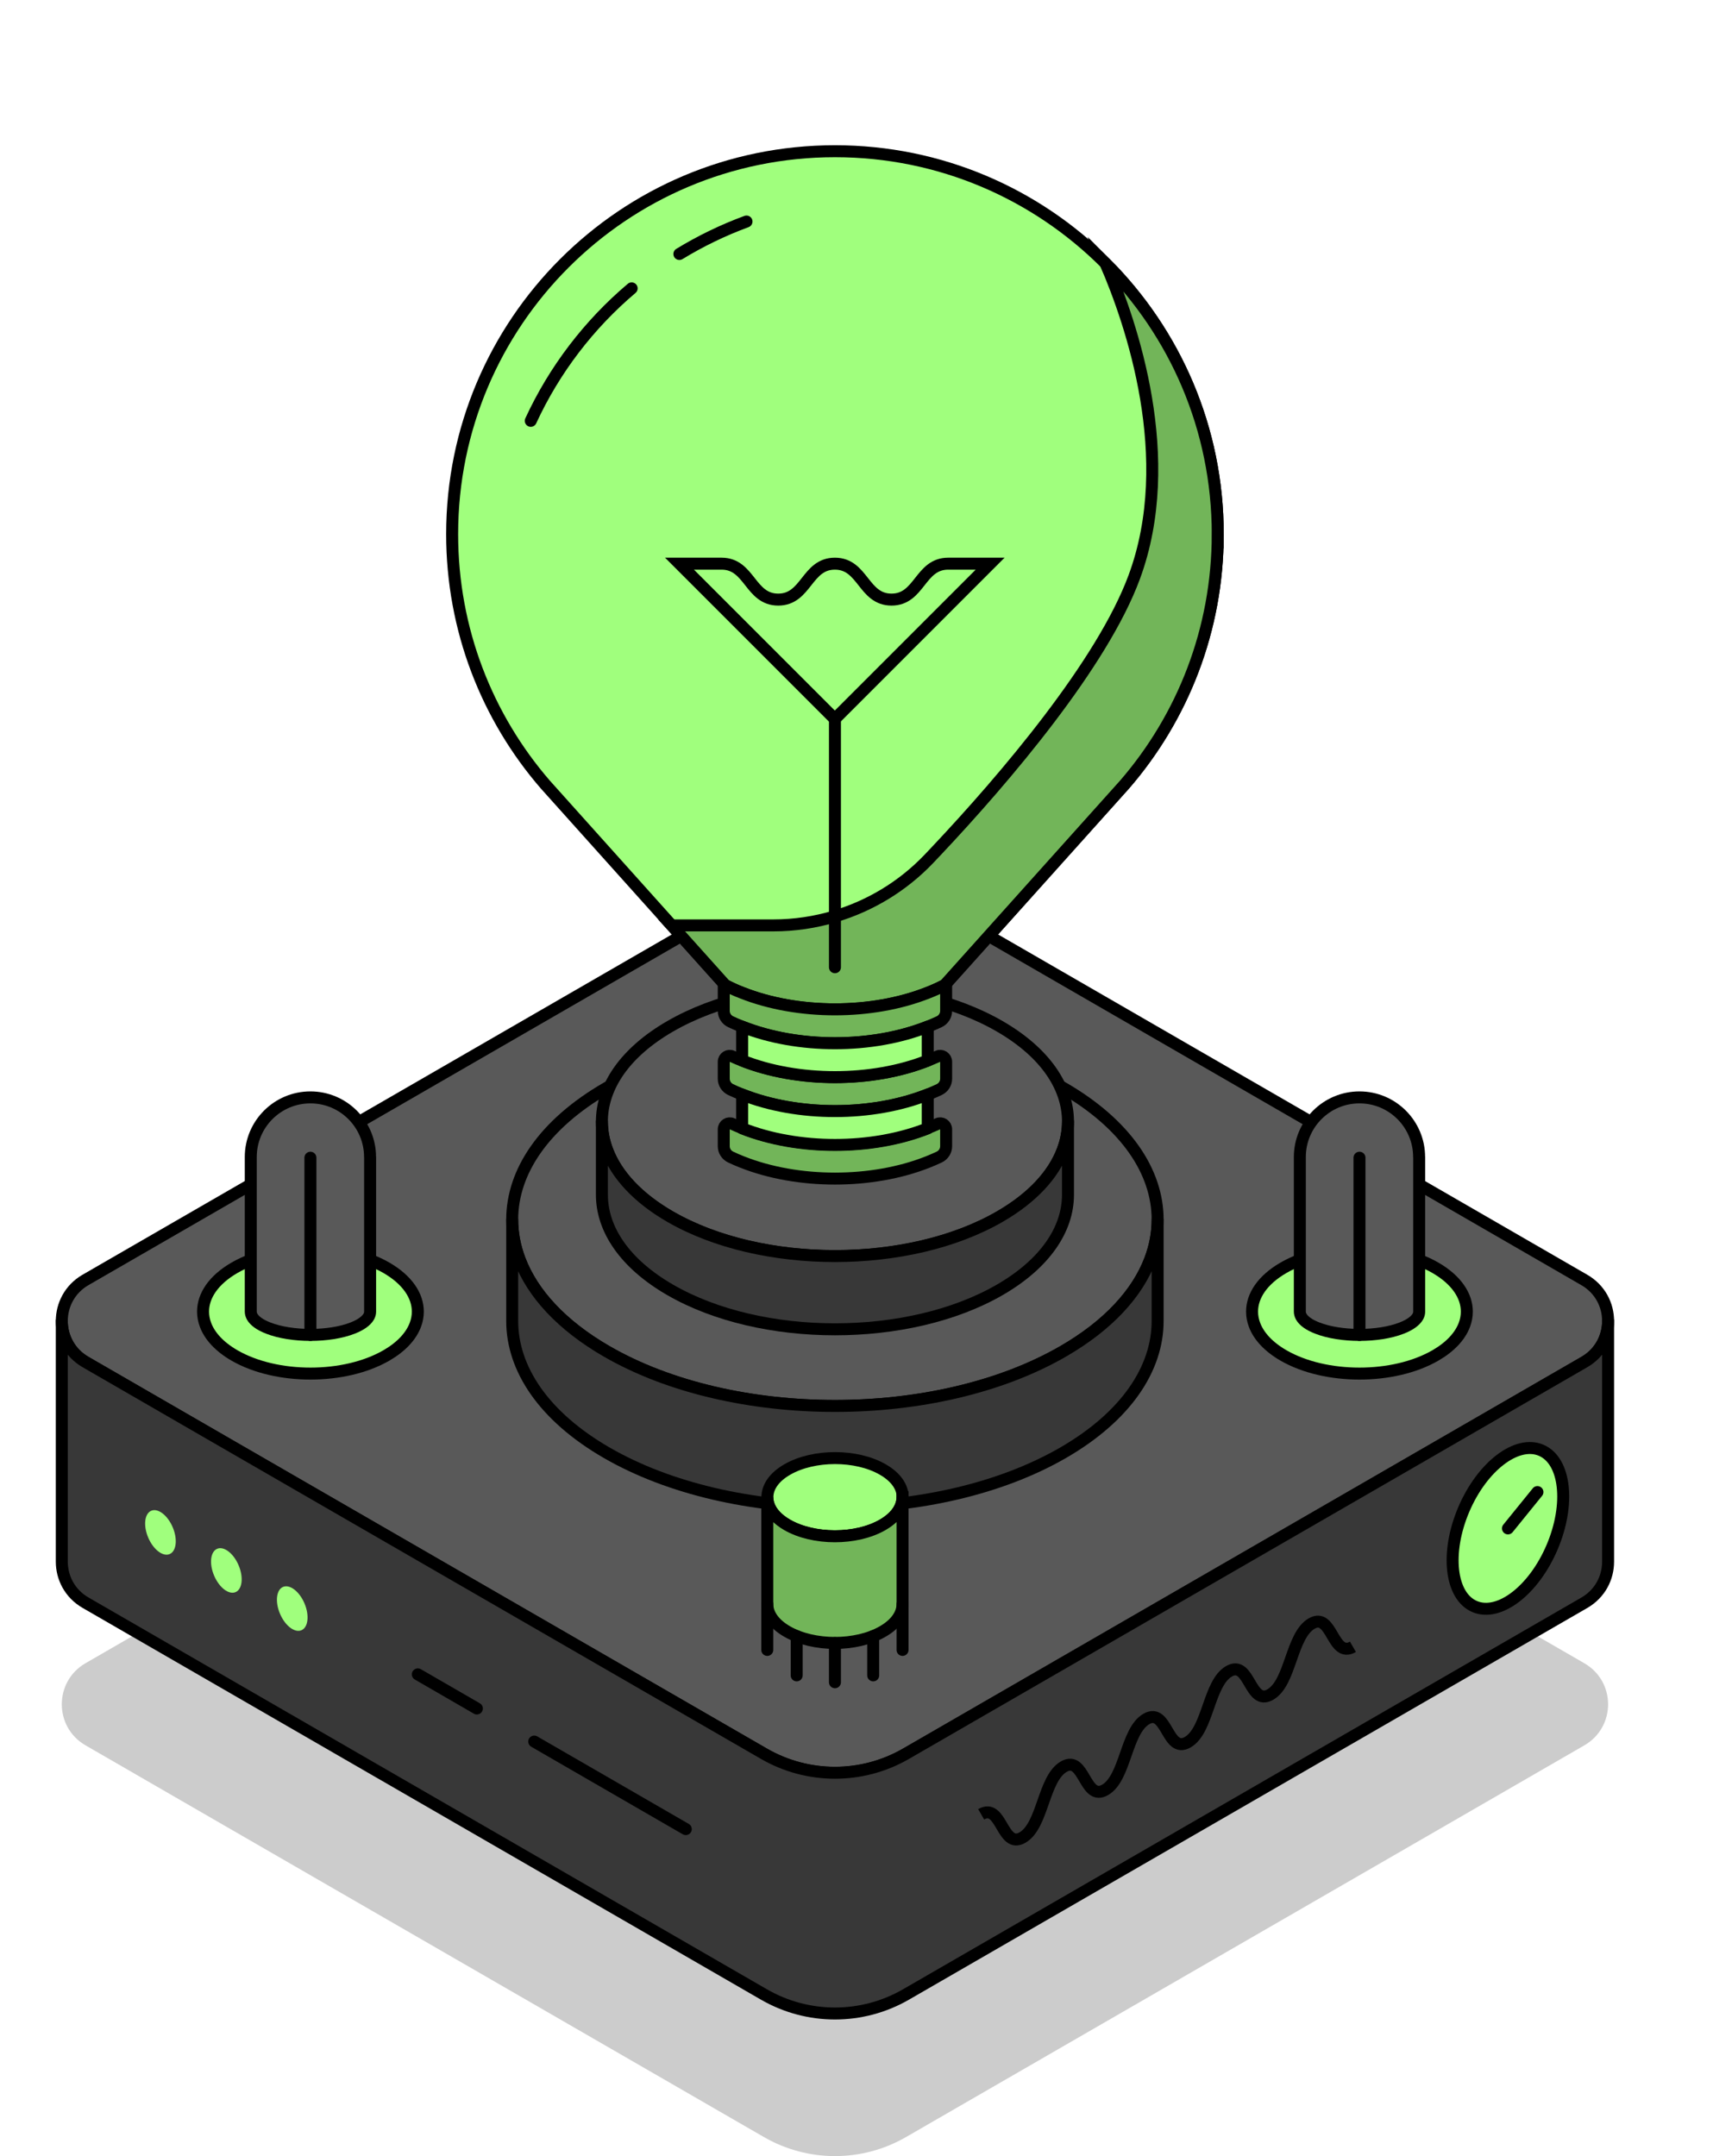
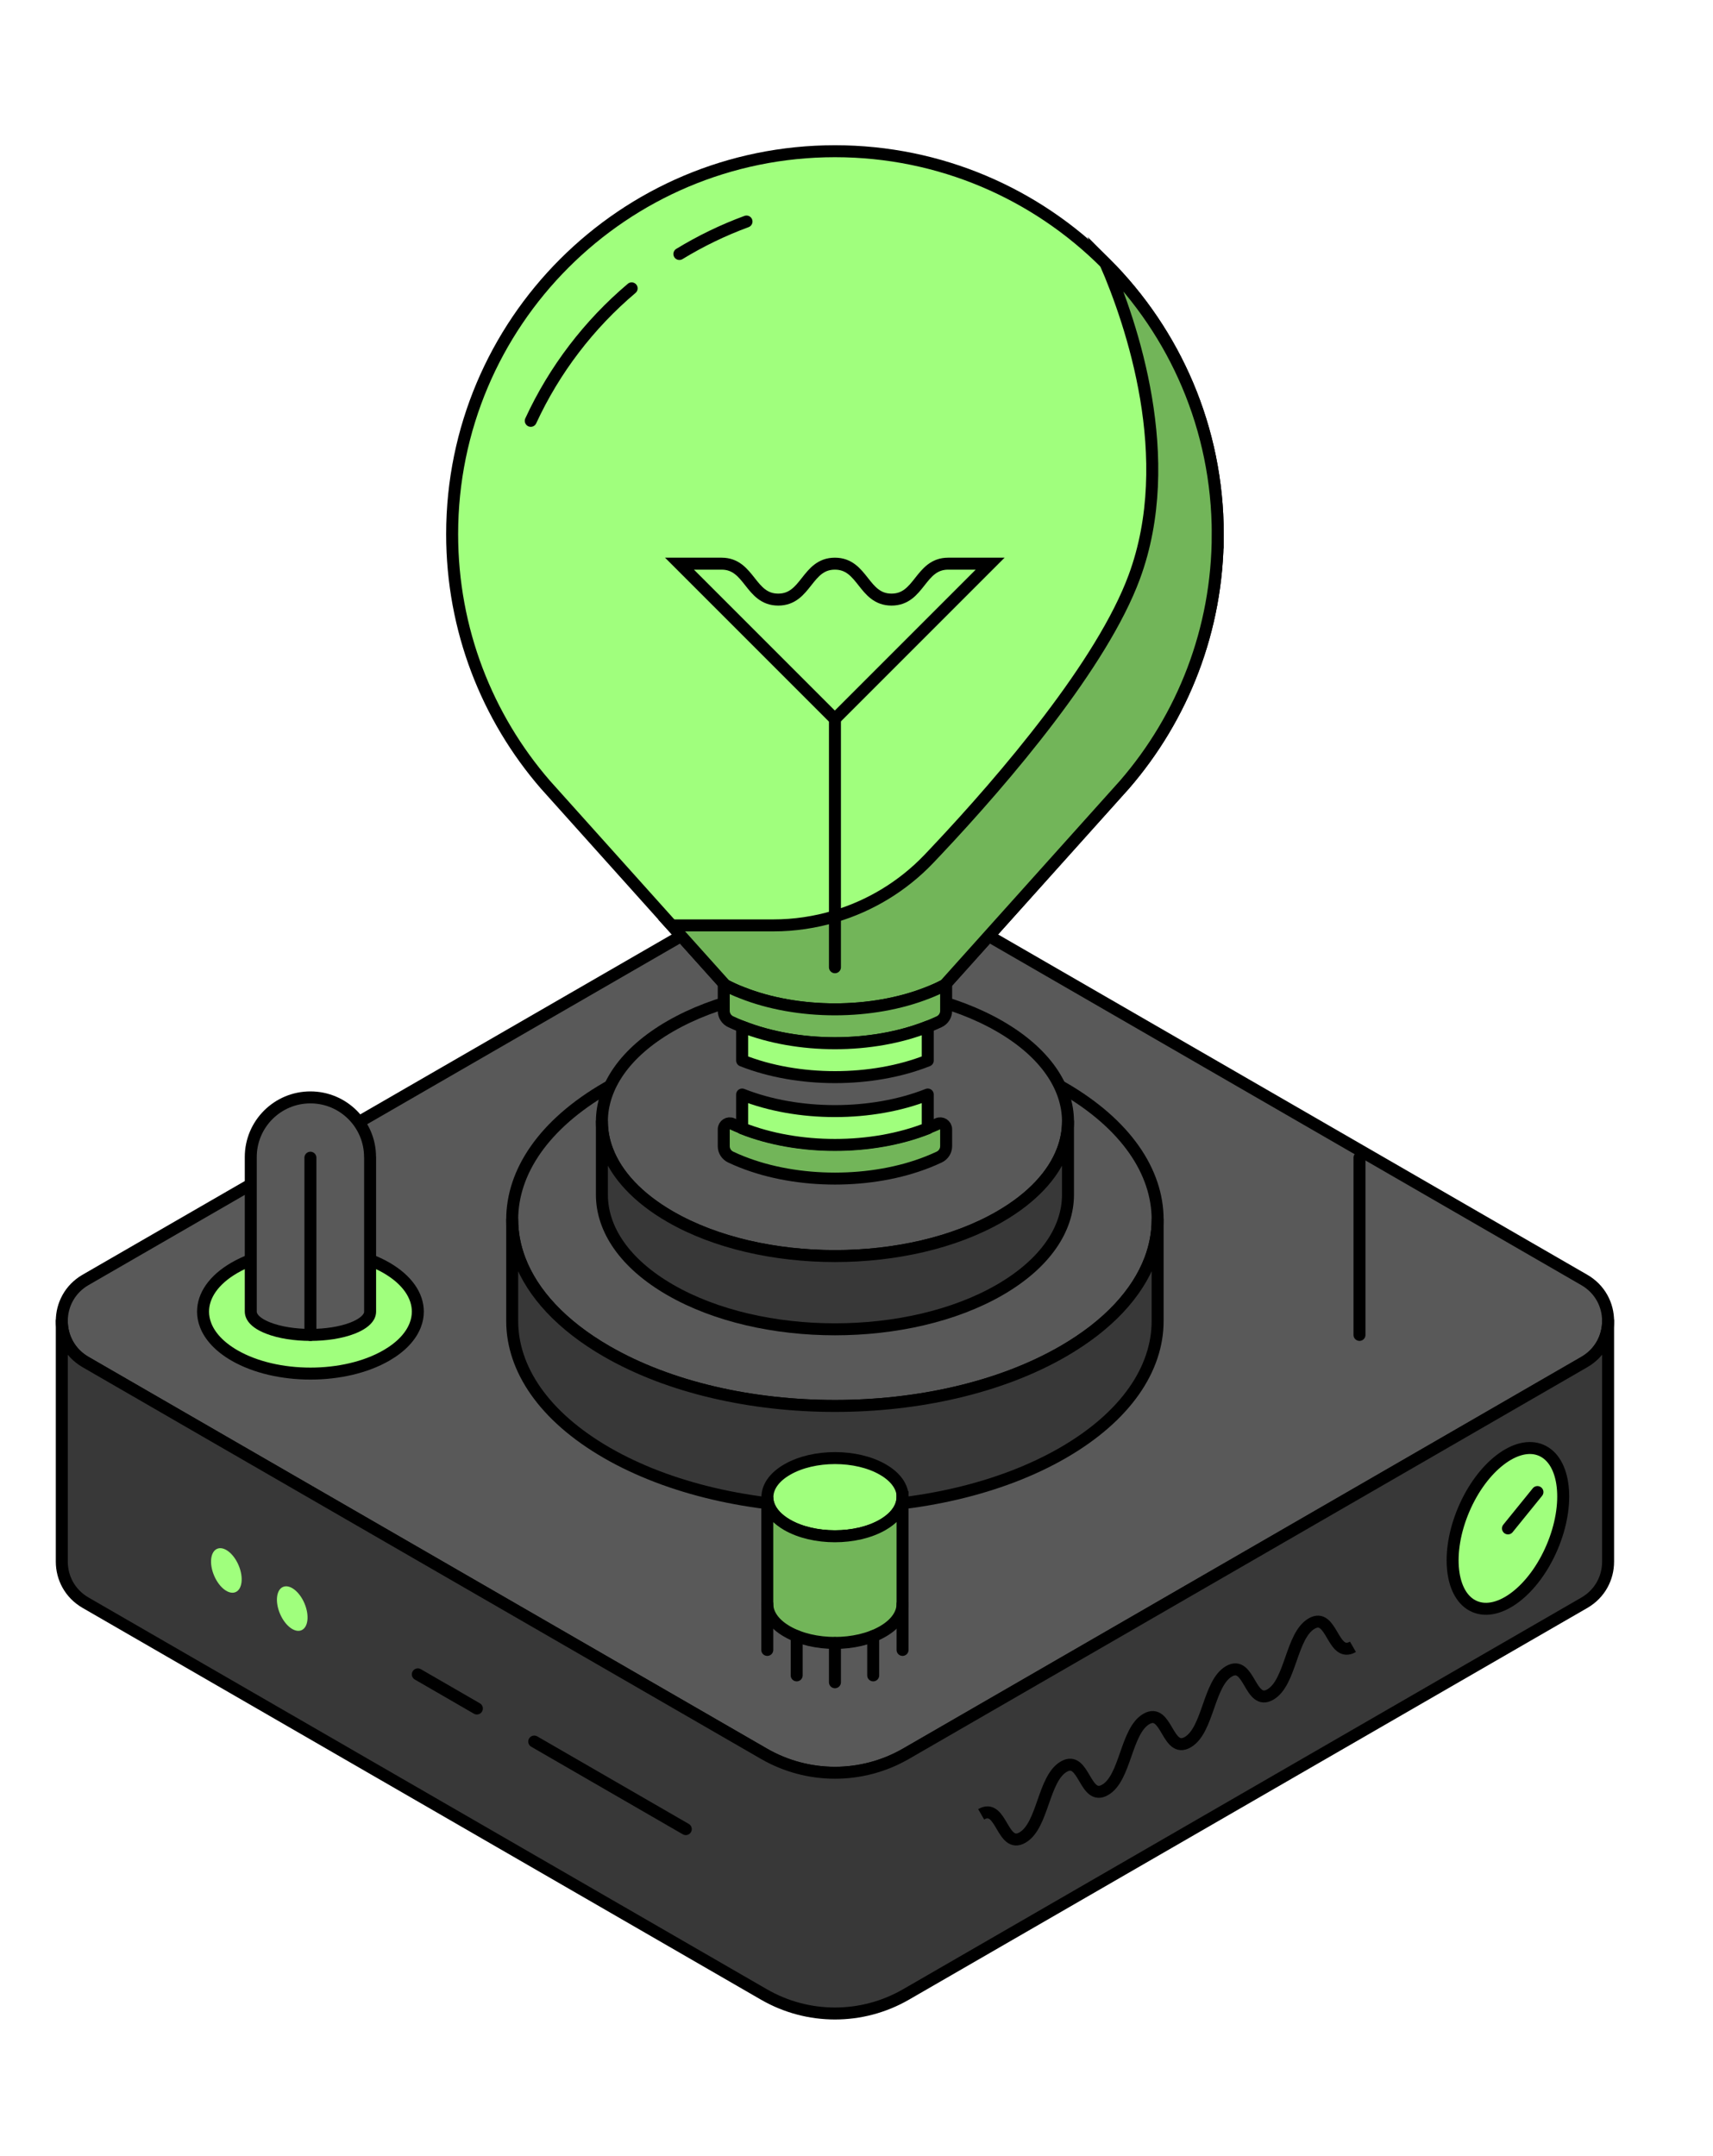
<svg xmlns="http://www.w3.org/2000/svg" id="Layer_1" viewBox="0 0 286.08 360.02">
  <defs>
    <style>.cls-1{filter:url(#outer-glow-11);}.cls-1,.cls-2,.cls-3,.cls-4,.cls-5,.cls-6,.cls-7,.cls-8,.cls-9,.cls-10,.cls-11,.cls-12{fill:#a0ff7d;}.cls-2{filter:url(#outer-glow-10);}.cls-3{filter:url(#outer-glow-12);}.cls-13{fill:#595959;}.cls-13,.cls-4,.cls-5,.cls-6,.cls-7,.cls-8,.cls-9,.cls-10,.cls-14,.cls-15,.cls-16,.cls-17,.cls-18,.cls-19,.cls-11,.cls-12{stroke:#000;stroke-width:2px;}.cls-13,.cls-4,.cls-5,.cls-6,.cls-7,.cls-8,.cls-9,.cls-10,.cls-15,.cls-16{stroke-linejoin:round;}.cls-13,.cls-4,.cls-5,.cls-6,.cls-7,.cls-8,.cls-9,.cls-10,.cls-15,.cls-16,.cls-17,.cls-18,.cls-11,.cls-12{stroke-linecap:round;}.cls-4{filter:url(#outer-glow-4);}.cls-5{filter:url(#outer-glow-5);}.cls-6{filter:url(#outer-glow-2);}.cls-7{filter:url(#outer-glow-9);}.cls-8{filter:url(#outer-glow-6);}.cls-9{filter:url(#outer-glow-7);}.cls-10{filter:url(#outer-glow-8);}.cls-14,.cls-17{fill:#72b559;}.cls-14,.cls-17,.cls-18,.cls-19,.cls-11,.cls-12{stroke-miterlimit:10;}.cls-15{fill:#383838;}.cls-16,.cls-18,.cls-19{fill:none;}.cls-20{opacity:.2;}.cls-11{filter:url(#outer-glow-3);}.cls-12{filter:url(#outer-glow-1);}</style>
    <filter id="outer-glow-1" filterUnits="userSpaceOnUse">
      <feOffset dx="0" dy="0" />
      <feGaussianBlur result="blur" stdDeviation="8" />
      <feFlood flood-color="#a0ff7d" flood-opacity="1" />
      <feComposite in2="blur" operator="in" />
      <feComposite in="SourceGraphic" />
    </filter>
    <filter id="outer-glow-2" filterUnits="userSpaceOnUse">
      <feOffset dx="0" dy="0" />
      <feGaussianBlur result="blur-2" stdDeviation="8" />
      <feFlood flood-color="#a0ff7d" flood-opacity="1" />
      <feComposite in2="blur-2" operator="in" />
      <feComposite in="SourceGraphic" />
    </filter>
    <filter id="outer-glow-3" filterUnits="userSpaceOnUse">
      <feOffset dx="0" dy="0" />
      <feGaussianBlur result="blur-3" stdDeviation="8" />
      <feFlood flood-color="#a0ff7d" flood-opacity="1" />
      <feComposite in2="blur-3" operator="in" />
      <feComposite in="SourceGraphic" />
    </filter>
    <filter id="outer-glow-4" filterUnits="userSpaceOnUse">
      <feOffset dx="0" dy="0" />
      <feGaussianBlur result="blur-4" stdDeviation="8" />
      <feFlood flood-color="#a0ff7d" flood-opacity="1" />
      <feComposite in2="blur-4" operator="in" />
      <feComposite in="SourceGraphic" />
    </filter>
    <filter id="outer-glow-5" filterUnits="userSpaceOnUse">
      <feOffset dx="0" dy="0" />
      <feGaussianBlur result="blur-5" stdDeviation="8" />
      <feFlood flood-color="#a0ff7d" flood-opacity="1" />
      <feComposite in2="blur-5" operator="in" />
      <feComposite in="SourceGraphic" />
    </filter>
    <filter id="outer-glow-6" filterUnits="userSpaceOnUse">
      <feOffset dx="0" dy="0" />
      <feGaussianBlur result="blur-6" stdDeviation="8" />
      <feFlood flood-color="#a0ff7d" flood-opacity="1" />
      <feComposite in2="blur-6" operator="in" />
      <feComposite in="SourceGraphic" />
    </filter>
    <filter id="outer-glow-7" filterUnits="userSpaceOnUse">
      <feOffset dx="0" dy="0" />
      <feGaussianBlur result="blur-7" stdDeviation="8" />
      <feFlood flood-color="#a0ff7d" flood-opacity="1" />
      <feComposite in2="blur-7" operator="in" />
      <feComposite in="SourceGraphic" />
    </filter>
    <filter id="outer-glow-8" filterUnits="userSpaceOnUse">
      <feOffset dx="0" dy="0" />
      <feGaussianBlur result="blur-8" stdDeviation="8" />
      <feFlood flood-color="#a0ff7d" flood-opacity="1" />
      <feComposite in2="blur-8" operator="in" />
      <feComposite in="SourceGraphic" />
    </filter>
    <filter id="outer-glow-9" filterUnits="userSpaceOnUse">
      <feOffset dx="0" dy="0" />
      <feGaussianBlur result="blur-9" stdDeviation="8" />
      <feFlood flood-color="#a0ff7d" flood-opacity="1" />
      <feComposite in2="blur-9" operator="in" />
      <feComposite in="SourceGraphic" />
    </filter>
    <filter id="outer-glow-10" filterUnits="userSpaceOnUse">
      <feOffset dx="0" dy="0" />
      <feGaussianBlur result="blur-10" stdDeviation="8" />
      <feFlood flood-color="#a0ff7d" flood-opacity="1" />
      <feComposite in2="blur-10" operator="in" />
      <feComposite in="SourceGraphic" />
    </filter>
    <filter id="outer-glow-11" filterUnits="userSpaceOnUse">
      <feOffset dx="0" dy="0" />
      <feGaussianBlur result="blur-11" stdDeviation="8" />
      <feFlood flood-color="#a0ff7d" flood-opacity="1" />
      <feComposite in2="blur-11" operator="in" />
      <feComposite in="SourceGraphic" />
    </filter>
    <filter id="outer-glow-12" filterUnits="userSpaceOnUse">
      <feOffset dx="0" dy="0" />
      <feGaussianBlur result="blur-12" stdDeviation="8" />
      <feFlood flood-color="#a0ff7d" flood-opacity="1" />
      <feComposite in2="blur-12" operator="in" />
      <feComposite in="SourceGraphic" />
    </filter>
  </defs>
-   <path class="cls-20" d="M268.56,284.58c0,2.66-1.32,5.32-3.96,6.85l-22.94,13.25-90.35,52.16c-7.34,4.24-16.39,4.24-23.73,0l-90.36-52.16-22.94-13.25c-2.64-1.53-3.96-4.19-3.96-6.85s1.32-5.33,3.96-6.86l113.3-65.41c7.34-4.24,16.39-4.24,23.73,0l113.29,65.42c2.64,1.53,3.96,4.19,3.96,6.85Z" />
  <path class="cls-13" d="M268.56,220.58c0,2.66-1.32,5.32-3.96,6.85l-22.94,13.25-90.35,52.16c-7.34,4.24-16.39,4.24-23.73,0l-90.36-52.16-22.94-13.25c-2.64-1.53-3.96-4.19-3.96-6.85s1.32-5.33,3.96-6.86l113.3-65.41c7.34-4.24,16.39-4.24,23.73,0l113.29,65.42c2.64,1.53,3.96,4.19,3.96,6.85Z" />
  <path class="cls-15" d="M268.56,220.58v40.19c0,2.66-1.32,5.32-3.96,6.85l-113.29,65.41c-7.34,4.24-16.39,4.24-23.73,0L14.28,267.61c-2.64-1.53-3.96-4.19-3.96-6.85v-40.19c0,2.66,1.32,5.32,3.96,6.85l22.94,13.25,90.36,52.16c7.34,4.24,16.39,4.24,23.73,0l90.35-52.16,22.94-13.25c2.64-1.53,3.96-4.19,3.96-6.85Z" />
  <g>
-     <path class="cls-12" d="M244.97,219.01c0,.75-.14,1.5-.42,2.23-.71,1.87-2.32,3.64-4.83,5.09-7,4.04-18.36,4.04-25.37,0-2.51-1.45-4.13-3.23-4.83-5.09-.28-.73-.42-1.48-.42-2.23,0-2.65,1.75-5.3,5.25-7.32,7-4.04,18.36-4.04,25.37,0,3.5,2.02,5.25,4.67,5.25,7.32Z" />
-     <path class="cls-13" d="M237,193.2c0-5.5-4.46-9.96-9.96-9.96h0c-5.5,0-9.96,4.46-9.96,9.96v25.81h0c0,.28,.08,.56,.23,.84,.39,.7,1.29,1.37,2.69,1.91,3.89,1.52,10.2,1.52,14.09,0,1.4-.55,2.29-1.21,2.69-1.91,.16-.28,.23-.56,.23-.84h0v-25.81Z" />
    <line class="cls-6" x1="227.04" y1="193.31" x2="227.04" y2="222.9" />
  </g>
  <g>
    <path class="cls-11" d="M69.78,219.01c0,.75-.14,1.5-.42,2.23-.71,1.87-2.32,3.64-4.83,5.09-7,4.04-18.36,4.04-25.37,0-2.51-1.45-4.13-3.23-4.83-5.09-.28-.73-.42-1.48-.42-2.23,0-2.65,1.75-5.3,5.25-7.32,7-4.04,18.36-4.04,25.37,0,3.5,2.02,5.25,4.67,5.25,7.32Z" />
    <path class="cls-13" d="M61.8,193.2c0-5.5-4.46-9.96-9.96-9.96h0c-5.5,0-9.96,4.46-9.96,9.96v25.81h0c0,.28,.08,.56,.23,.84,.39,.7,1.29,1.37,2.69,1.91,3.89,1.52,10.2,1.52,14.09,0,1.4-.55,2.29-1.21,2.69-1.91,.16-.28,.23-.56,.23-.84h0v-25.81Z" />
    <line class="cls-4" x1="51.84" y1="193.31" x2="51.84" y2="222.9" />
  </g>
  <g>
    <g>
      <path class="cls-13" d="M193.33,203.64c0,2.25-.42,4.5-1.26,6.71-2.14,5.61-6.97,10.94-14.53,15.3-21.04,12.15-55.17,12.15-76.21,0-7.55-4.36-12.4-9.69-14.53-15.3-.84-2.2-1.26-4.46-1.26-6.71,0-7.96,5.26-15.92,15.79-22,21.04-12.15,55.17-12.15,76.21,0,10.52,6.08,15.79,14.04,15.79,22Z" />
      <path class="cls-15" d="M193.33,203.64v16.94c0,7.96-5.27,15.92-15.79,22-21.04,12.15-55.17,12.15-76.21,0-10.53-6.08-15.79-14.04-15.79-22v-16.94c0,2.25,.42,4.5,1.26,6.71,2.13,5.61,6.97,10.94,14.53,15.3,21.04,12.15,55.17,12.15,76.21,0,7.55-4.36,12.39-9.69,14.53-15.3,.84-2.2,1.26-4.46,1.26-6.71Z" />
    </g>
    <g>
      <path class="cls-13" d="M178.36,187.26c0,1.62-.3,3.25-.91,4.84-1.54,4.05-5.04,7.9-10.49,11.05-15.2,8.78-39.84,8.78-55.04,0-5.46-3.15-8.96-7-10.49-11.05-.61-1.59-.91-3.22-.91-4.84,0-5.75,3.8-11.5,11.4-15.89,15.2-8.78,39.84-8.78,55.04,0,7.6,4.39,11.4,10.14,11.4,15.89Z" />
      <path class="cls-15" d="M178.36,187.26v12.23c0,5.75-3.8,11.5-11.4,15.89-15.2,8.78-39.84,8.78-55.04,0-7.61-4.39-11.4-10.14-11.4-15.89v-12.23c0,1.62,.3,3.25,.91,4.84,1.54,4.05,5.04,7.9,10.49,11.05,15.2,8.78,39.84,8.78,55.04,0,5.46-3.15,8.95-7,10.49-11.05,.61-1.59,.91-3.22,.91-4.84Z" />
    </g>
    <path class="cls-5" d="M203.37,89.19c0,15.98-5.87,30.61-15.56,41.81l-21.5,23.96-8.56,9.54c-.9,.47-1.83,.9-2.81,1.27-9.31,3.69-21.69,3.69-31,0-.98-.37-1.91-.8-2.81-1.27l-8.56-9.54-.4-.44-21.1-23.52c-9.7-11.2-15.56-25.83-15.56-41.81,0-35.31,28.62-63.94,63.93-63.94,17.65,0,33.62,7.15,45.19,18.71,11.58,11.58,18.74,27.56,18.74,45.23Z" />
    <path class="cls-17" d="M203.37,89.19c0,15.98-5.87,30.61-15.56,41.81l-21.5,23.96-8.56,9.54c-.9,.47-1.83,.9-2.81,1.27-9.31,3.69-21.69,3.69-31,0-.98-.37-1.91-.8-2.81-1.27l-8.56-9.54-.4-.44h16.99c3.51,0,6.97-.52,10.28-1.51,5.9-1.76,11.32-5.03,15.66-9.57,.41-.44,.84-.88,1.27-1.34,11.57-12.27,27.73-31.3,33.06-45.76,7.31-19.8-.47-42.37-4.8-52.38,11.58,11.58,18.74,27.56,18.74,45.23Z" />
    <g>
      <path class="cls-19" d="M120.51,94.12c4.73,0,4.73,6,9.46,6s4.73-6,9.46-6,4.73,6,9.46,6,4.73-6,9.46-6h7.01l-25.94,25.94-25.94-25.94h7.01Z" />
      <line class="cls-16" x1="139.44" y1="120.05" x2="139.44" y2="161.51" />
    </g>
    <g>
      <path class="cls-18" d="M113.46,42.41c3.53-2.15,7.27-3.97,11.21-5.42" />
      <path class="cls-18" d="M88.64,70.27c3.95-8.56,9.73-16.1,16.85-22.12" />
    </g>
    <g>
      <path class="cls-17" d="M158.01,164.36v4.43c0,.78-.46,1.49-1.17,1.82-.62,.29-1.25,.56-1.9,.81-9.31,3.69-21.69,3.69-31,0-.65-.25-1.29-.52-1.9-.81-.71-.33-1.17-1.04-1.17-1.82v-4.42h0c.98,.52,1.99,1,3.06,1.4,9.31,3.69,21.69,3.69,31,0,1.07-.41,2.09-.88,3.07-1.41Z" />
-       <path class="cls-17" d="M158.01,177.3v2.82c0,.78-.46,1.49-1.17,1.82-.62,.29-1.25,.56-1.9,.82-9.31,3.69-21.69,3.69-31,0-.65-.25-1.28-.53-1.9-.82-.71-.33-1.17-1.04-1.17-1.82v-2.82c0-.73,.75-1.21,1.41-.91,.54,.25,1.09,.48,1.66,.7,9.31,3.69,21.69,3.69,31,0,.56-.22,1.12-.46,1.66-.7,.66-.3,1.41,.18,1.41,.91Z" />
      <path class="cls-17" d="M158.01,188.57v2.82c0,.78-.46,1.49-1.17,1.82-.62,.29-1.25,.56-1.9,.82-9.31,3.69-21.69,3.69-31,0-.65-.25-1.28-.53-1.9-.82-.71-.33-1.17-1.04-1.17-1.82v-2.82c0-.73,.75-1.21,1.41-.91,.54,.25,1.09,.48,1.66,.7,9.31,3.69,21.69,3.69,31,0,.56-.22,1.12-.46,1.66-.7,.66-.3,1.41,.18,1.41,.91Z" />
      <path class="cls-8" d="M154.94,182.76v5.65c-9.31,3.69-21.69,3.69-31,0v-5.65c9.31,3.69,21.69,3.69,31,0Z" />
      <path class="cls-9" d="M154.94,171.43v5.66c-9.31,3.69-21.69,3.69-31,0v-5.66c9.31,3.69,21.69,3.69,31,0Z" />
    </g>
  </g>
  <g>
    <path class="cls-10" d="M150.73,249.99c0,.47-.09,.94-.26,1.41-.45,1.18-1.46,2.29-3.04,3.21-4.41,2.55-11.56,2.55-15.97,0-1.58-.91-2.6-2.03-3.04-3.21-.18-.46-.26-.93-.26-1.41,0-1.67,1.1-3.34,3.31-4.61,4.41-2.55,11.56-2.55,15.97,0,2.21,1.27,3.31,2.94,3.31,4.61Z" />
    <path class="cls-14" d="M150.73,249.99v17.82c0,1.67-1.1,3.34-3.31,4.61-4.41,2.55-11.56,2.55-15.97,0-2.21-1.27-3.31-2.94-3.31-4.61v-17.82c0,.47,.09,.94,.26,1.41,.45,1.18,1.46,2.29,3.04,3.21,4.41,2.55,11.56,2.55,15.97,0,1.58-.91,2.6-2.03,3.04-3.21,.18-.46,.26-.93,.26-1.41Z" />
    <line class="cls-16" x1="150.73" y1="275.5" x2="150.73" y2="267.82" />
    <line class="cls-16" x1="145.83" y1="279.75" x2="145.83" y2="273.19" />
    <line class="cls-16" x1="133.05" y1="279.75" x2="133.05" y2="273.19" />
    <line class="cls-16" x1="139.44" y1="280.9" x2="139.44" y2="274.34" />
    <line class="cls-16" x1="128.14" y1="275.5" x2="128.14" y2="267.82" />
  </g>
  <path class="cls-19" d="M163.86,302.95c3.45-1.99,3.45,5.87,6.9,3.88,3.45-1.99,3.45-9.85,6.9-11.84,3.45-1.99,3.45,5.87,6.9,3.88s3.45-9.85,6.89-11.84,3.45,5.87,6.9,3.88,3.45-9.85,6.9-11.84c3.45-1.99,3.45,5.87,6.9,3.88,3.45-1.99,3.45-9.85,6.9-11.85,3.45-1.99,3.45,5.87,6.9,3.88" />
  <g>
    <ellipse class="cls-7" cx="251.84" cy="255.21" rx="14.18" ry="8.02" transform="translate(-81.61 387.02) rotate(-66.95)" />
    <line class="cls-16" x1="251.84" y1="255.21" x2="256.76" y2="249.14" />
  </g>
  <g>
-     <ellipse class="cls-2" cx="26.8" cy="255.88" rx="2.22" ry="3.93" transform="translate(-98.05 30.92) rotate(-23.05)" />
    <ellipse class="cls-1" cx="37.81" cy="262.23" rx="2.22" ry="3.93" transform="translate(-99.66 35.74) rotate(-23.05)" />
    <ellipse class="cls-3" cx="48.81" cy="268.59" rx="2.22" ry="3.93" transform="translate(-101.27 40.56) rotate(-23.05)" />
  </g>
  <line class="cls-16" x1="89.22" y1="290.8" x2="114.53" y2="305.42" />
  <line class="cls-16" x1="69.78" y1="279.58" x2="79.64" y2="285.28" />
</svg>